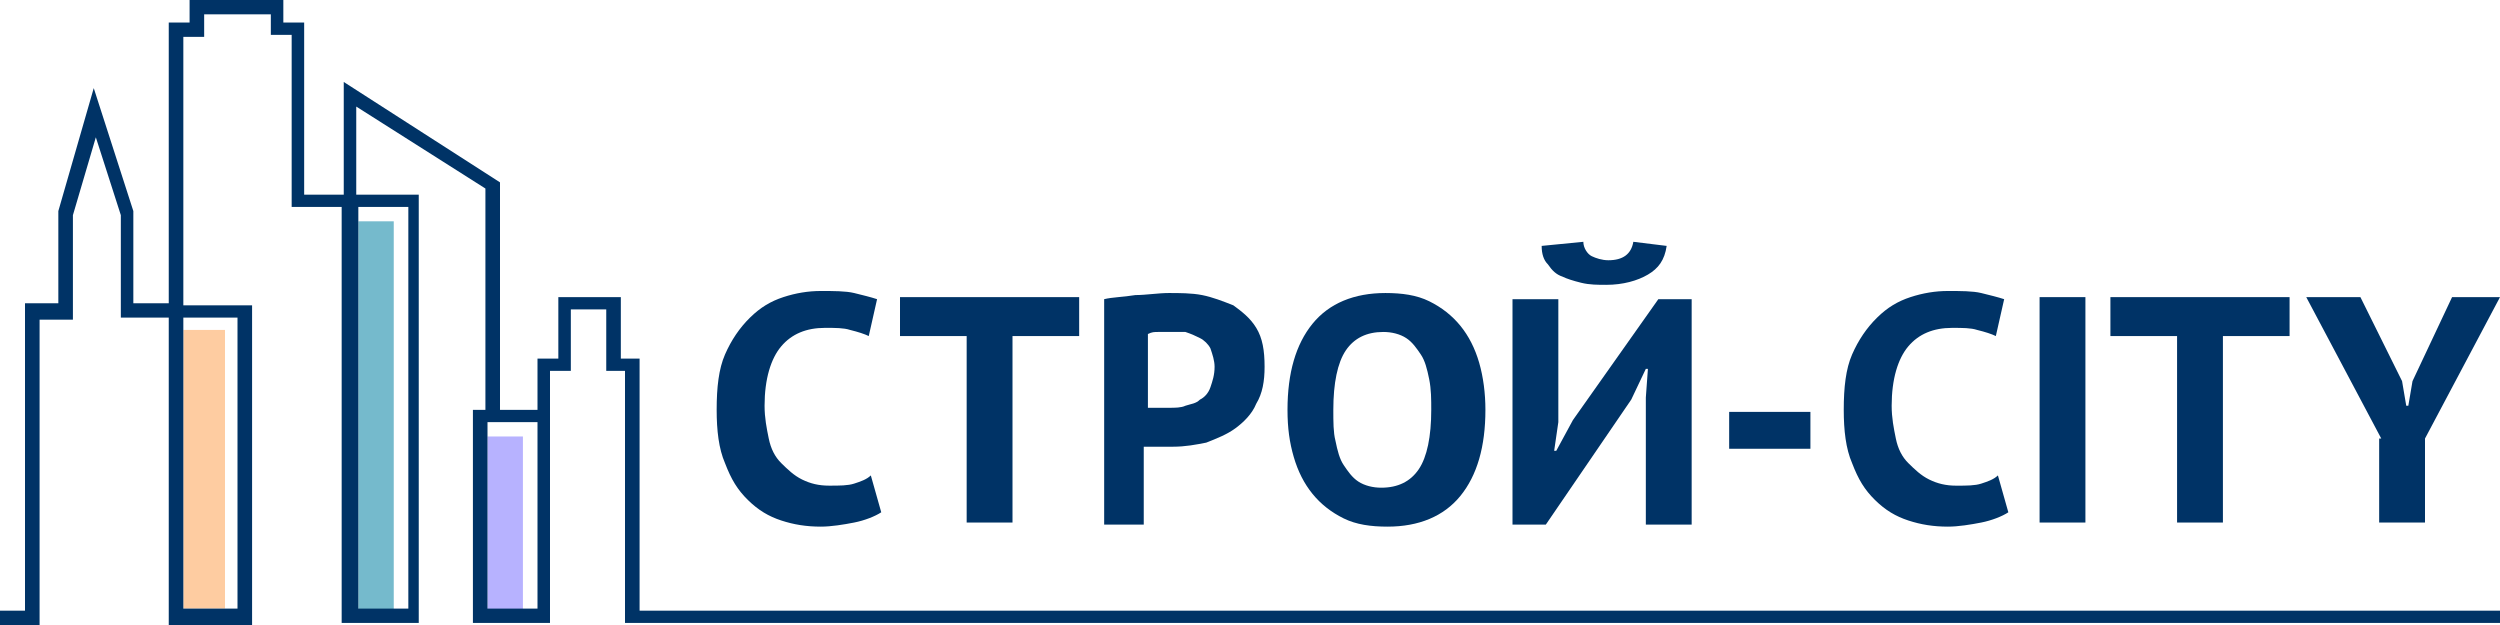
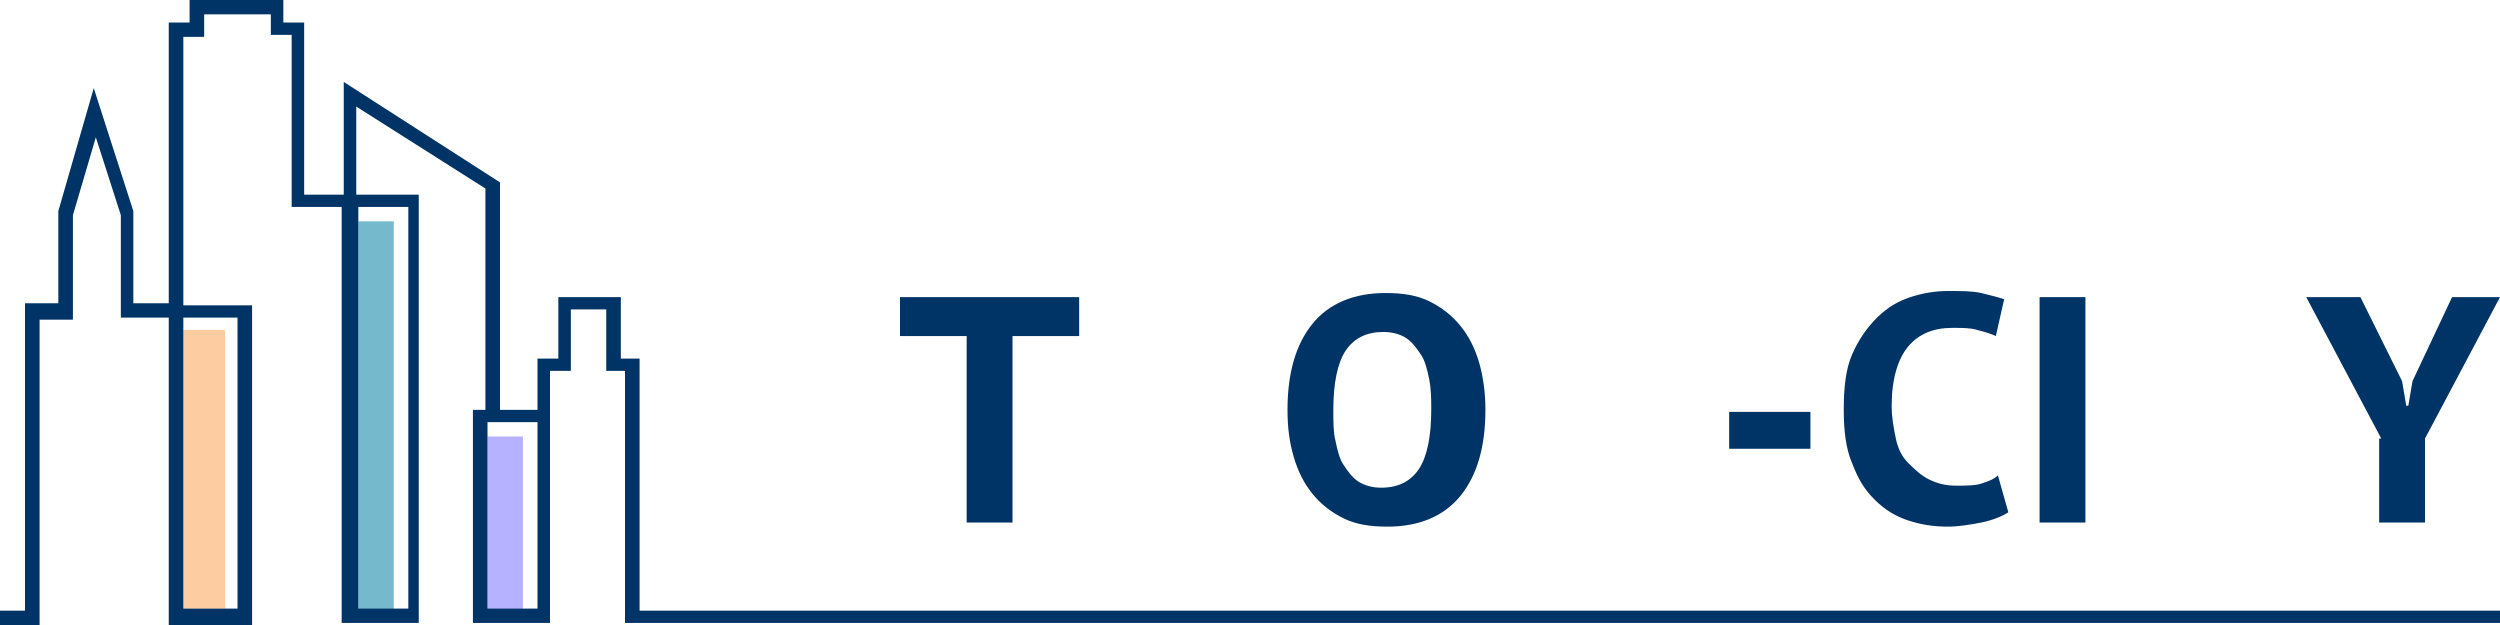
<svg xmlns="http://www.w3.org/2000/svg" width="200" height="50" viewBox="0 0 200 50" fill="none">
  <path d="M18 26.394H14.666V48.689H18V26.394Z" fill="#FECCA1" />
  <path d="M31.5 17.705H28.667V48.852H31.5V17.705Z" fill="#75BACC" />
  <path d="M41.833 34.918H39V48.852H41.833V34.918Z" fill="#B7B2FF" />
  <path d="M200 49.836H50V29.672H48.5V24.754H45.667V29.672H44V49.836H37.833V32.787H38.833V15.082L28.5 8.525V15.574H33.5V49.836H27.333V16.557H23.333V2.787H21.667V1.148H16.333V2.951H14.667V24.426H20.167V50H13.5V25.41H9.667V17.213L7.667 10.984L5.833 17.213V25.574H3.167V50H0V48.852H2V24.262H4.667V16.885L7.5 7.049L10.667 16.885V24.262H13.5V1.803H15.167V0H22.667V1.803H24.333V15.574H27.5V6.557L40 14.59V32.787H43V28.689H44.667V23.77H49.667V28.689H51.167V48.852H200V49.836ZM39 48.688H43V33.77H39V48.688ZM28.667 48.688H32.667V16.557H28.667V48.688ZM14.667 48.688H19V25.41H14.667V48.688Z" fill="#003366" />
-   <path d="M70.5 40.983C70 41.311 69.166 41.639 68.333 41.803C67.5 41.967 66.5 42.131 65.666 42.131C64.5 42.131 63.5 41.967 62.5 41.639C61.5 41.311 60.666 40.819 59.833 40C59 39.18 58.5 38.361 58 37.049C57.5 35.901 57.333 34.426 57.333 32.787C57.333 30.983 57.5 29.508 58 28.36C58.5 27.213 59.166 26.229 60 25.41C60.833 24.59 61.666 24.098 62.666 23.77C63.666 23.442 64.666 23.279 65.666 23.279C66.666 23.279 67.666 23.279 68.333 23.442C69 23.606 69.666 23.77 70.166 23.934L69.5 26.885C69.166 26.721 68.666 26.557 68 26.393C67.5 26.229 66.833 26.229 66 26.229C64.5 26.229 63.333 26.721 62.5 27.705C61.666 28.688 61.166 30.328 61.166 32.459C61.166 33.443 61.333 34.262 61.5 35.082C61.666 35.901 62 36.557 62.5 37.049C63 37.541 63.5 38.033 64.166 38.361C64.833 38.688 65.5 38.852 66.333 38.852C67.166 38.852 67.833 38.852 68.333 38.688C68.833 38.525 69.333 38.361 69.666 38.033L70.5 40.983Z" fill="#003366" />
  <path d="M86.333 26.885H81V41.803H77.333V26.885H72V23.77H86.333V26.885Z" fill="#003366" />
-   <path d="M88.333 23.934C89 23.77 89.833 23.77 90.833 23.606C91.667 23.606 92.667 23.442 93.5 23.442C94.333 23.442 95.333 23.442 96.167 23.606C97 23.77 97.833 24.098 98.667 24.426C99.333 24.918 100 25.41 100.5 26.229C101 27.049 101.167 28.032 101.167 29.344C101.167 30.492 101 31.475 100.5 32.295C100.167 33.114 99.5 33.77 98.833 34.262C98.167 34.754 97.333 35.082 96.5 35.41C95.667 35.574 94.833 35.737 93.833 35.737C93.667 35.737 93.667 35.737 93.333 35.737C93.167 35.737 93 35.737 92.667 35.737C92.5 35.737 92.333 35.737 92 35.737C91.833 35.737 91.667 35.737 91.5 35.737V41.967H88.333V23.934ZM93.667 26.557C93.333 26.557 93 26.557 92.667 26.557C92.333 26.557 92.167 26.557 91.833 26.721V32.623C91.833 32.623 92 32.623 92.167 32.623C92.333 32.623 92.5 32.623 92.667 32.623C92.833 32.623 93 32.623 93.167 32.623C93.333 32.623 93.5 32.623 93.5 32.623C94 32.623 94.5 32.623 94.833 32.459C95.333 32.295 95.667 32.295 96 31.967C96.333 31.803 96.667 31.475 96.833 30.983C97 30.492 97.167 30 97.167 29.344C97.167 28.852 97 28.36 96.833 27.869C96.667 27.541 96.333 27.213 96 27.049C95.667 26.885 95.333 26.721 94.833 26.557C94.5 26.557 94.167 26.557 93.667 26.557Z" fill="#003366" />
  <path d="M103 32.787C103 29.836 103.666 27.541 105 25.901C106.333 24.262 108.333 23.442 110.833 23.442C112.166 23.442 113.333 23.606 114.333 24.098C115.333 24.59 116.166 25.246 116.833 26.065C117.5 26.885 118 27.869 118.333 29.016C118.666 30.164 118.833 31.475 118.833 32.787C118.833 35.737 118.166 38.032 116.833 39.672C115.5 41.311 113.5 42.131 111 42.131C109.666 42.131 108.5 41.967 107.5 41.475C106.5 40.983 105.666 40.328 105 39.508C104.333 38.688 103.833 37.705 103.5 36.557C103.166 35.41 103 34.262 103 32.787ZM106.666 32.787C106.666 33.77 106.666 34.59 106.833 35.246C107 36.065 107.166 36.721 107.5 37.213C107.833 37.705 108.166 38.197 108.666 38.524C109.166 38.852 109.833 39.016 110.5 39.016C111.833 39.016 112.833 38.524 113.5 37.541C114.166 36.557 114.5 34.918 114.5 32.787C114.5 31.967 114.5 31.147 114.333 30.328C114.166 29.508 114 28.852 113.666 28.36C113.333 27.869 113 27.377 112.5 27.049C112 26.721 111.333 26.557 110.666 26.557C109.333 26.557 108.333 27.049 107.666 28.032C107 29.016 106.666 30.655 106.666 32.787Z" fill="#003366" />
-   <path d="M131.667 31.803L131.833 29.508H131.667L130.5 31.967L123.667 41.967H121V23.934H124.667V33.77L124.333 36.066H124.5L125.833 33.606L132.667 23.934H135.333V41.967H131.667V31.803ZM126.667 19.344C126.667 19.836 127 20.328 127.333 20.492C127.667 20.656 128.167 20.82 128.667 20.82C129.833 20.82 130.5 20.328 130.667 19.344L133.333 19.672C133.167 20.82 132.667 21.475 131.833 21.967C131 22.459 129.833 22.787 128.5 22.787C127.833 22.787 127.167 22.787 126.5 22.623C125.833 22.459 125.333 22.295 125 22.131C124.5 21.967 124.167 21.639 123.833 21.148C123.5 20.82 123.333 20.328 123.333 19.672L126.667 19.344Z" fill="#003366" />
  <path d="M138.333 32.951H144.833V35.901H138.333V32.951Z" fill="#003366" />
  <path d="M160.667 40.984C160.167 41.312 159.333 41.639 158.5 41.803C157.667 41.967 156.667 42.131 155.833 42.131C154.667 42.131 153.667 41.967 152.667 41.639C151.667 41.312 150.833 40.82 150 40C149.167 39.18 148.667 38.361 148.167 37.049C147.667 35.902 147.5 34.426 147.5 32.787C147.5 30.984 147.667 29.508 148.167 28.361C148.667 27.213 149.333 26.23 150.167 25.41C151 24.59 151.833 24.099 152.833 23.771C153.833 23.443 154.833 23.279 155.833 23.279C156.833 23.279 157.833 23.279 158.5 23.443C159.167 23.607 159.833 23.771 160.333 23.934L159.667 26.885C159.333 26.721 158.833 26.558 158.167 26.394C157.667 26.23 157 26.23 156.167 26.23C154.667 26.23 153.5 26.721 152.667 27.705C151.833 28.689 151.333 30.328 151.333 32.459C151.333 33.443 151.5 34.262 151.667 35.082C151.833 35.902 152.167 36.557 152.667 37.049C153.167 37.541 153.667 38.033 154.333 38.361C155 38.689 155.667 38.853 156.5 38.853C157.333 38.853 158 38.853 158.5 38.689C159 38.525 159.5 38.361 159.833 38.033L160.667 40.984Z" fill="#003366" />
  <path d="M163.167 23.77H166.833V41.803H163.167V23.77Z" fill="#003366" />
-   <path d="M183.166 26.885H177.833V41.803H174.166V26.885H168.833V23.77H183.166V26.885Z" fill="#003366" />
  <path d="M190.5 35.082L184.5 23.77H188.833L192.166 30.492L192.5 32.459H192.666L193 30.492L196.166 23.77H200L194 35.082V41.803H190.333V35.082H190.5Z" fill="#003366" />
</svg>